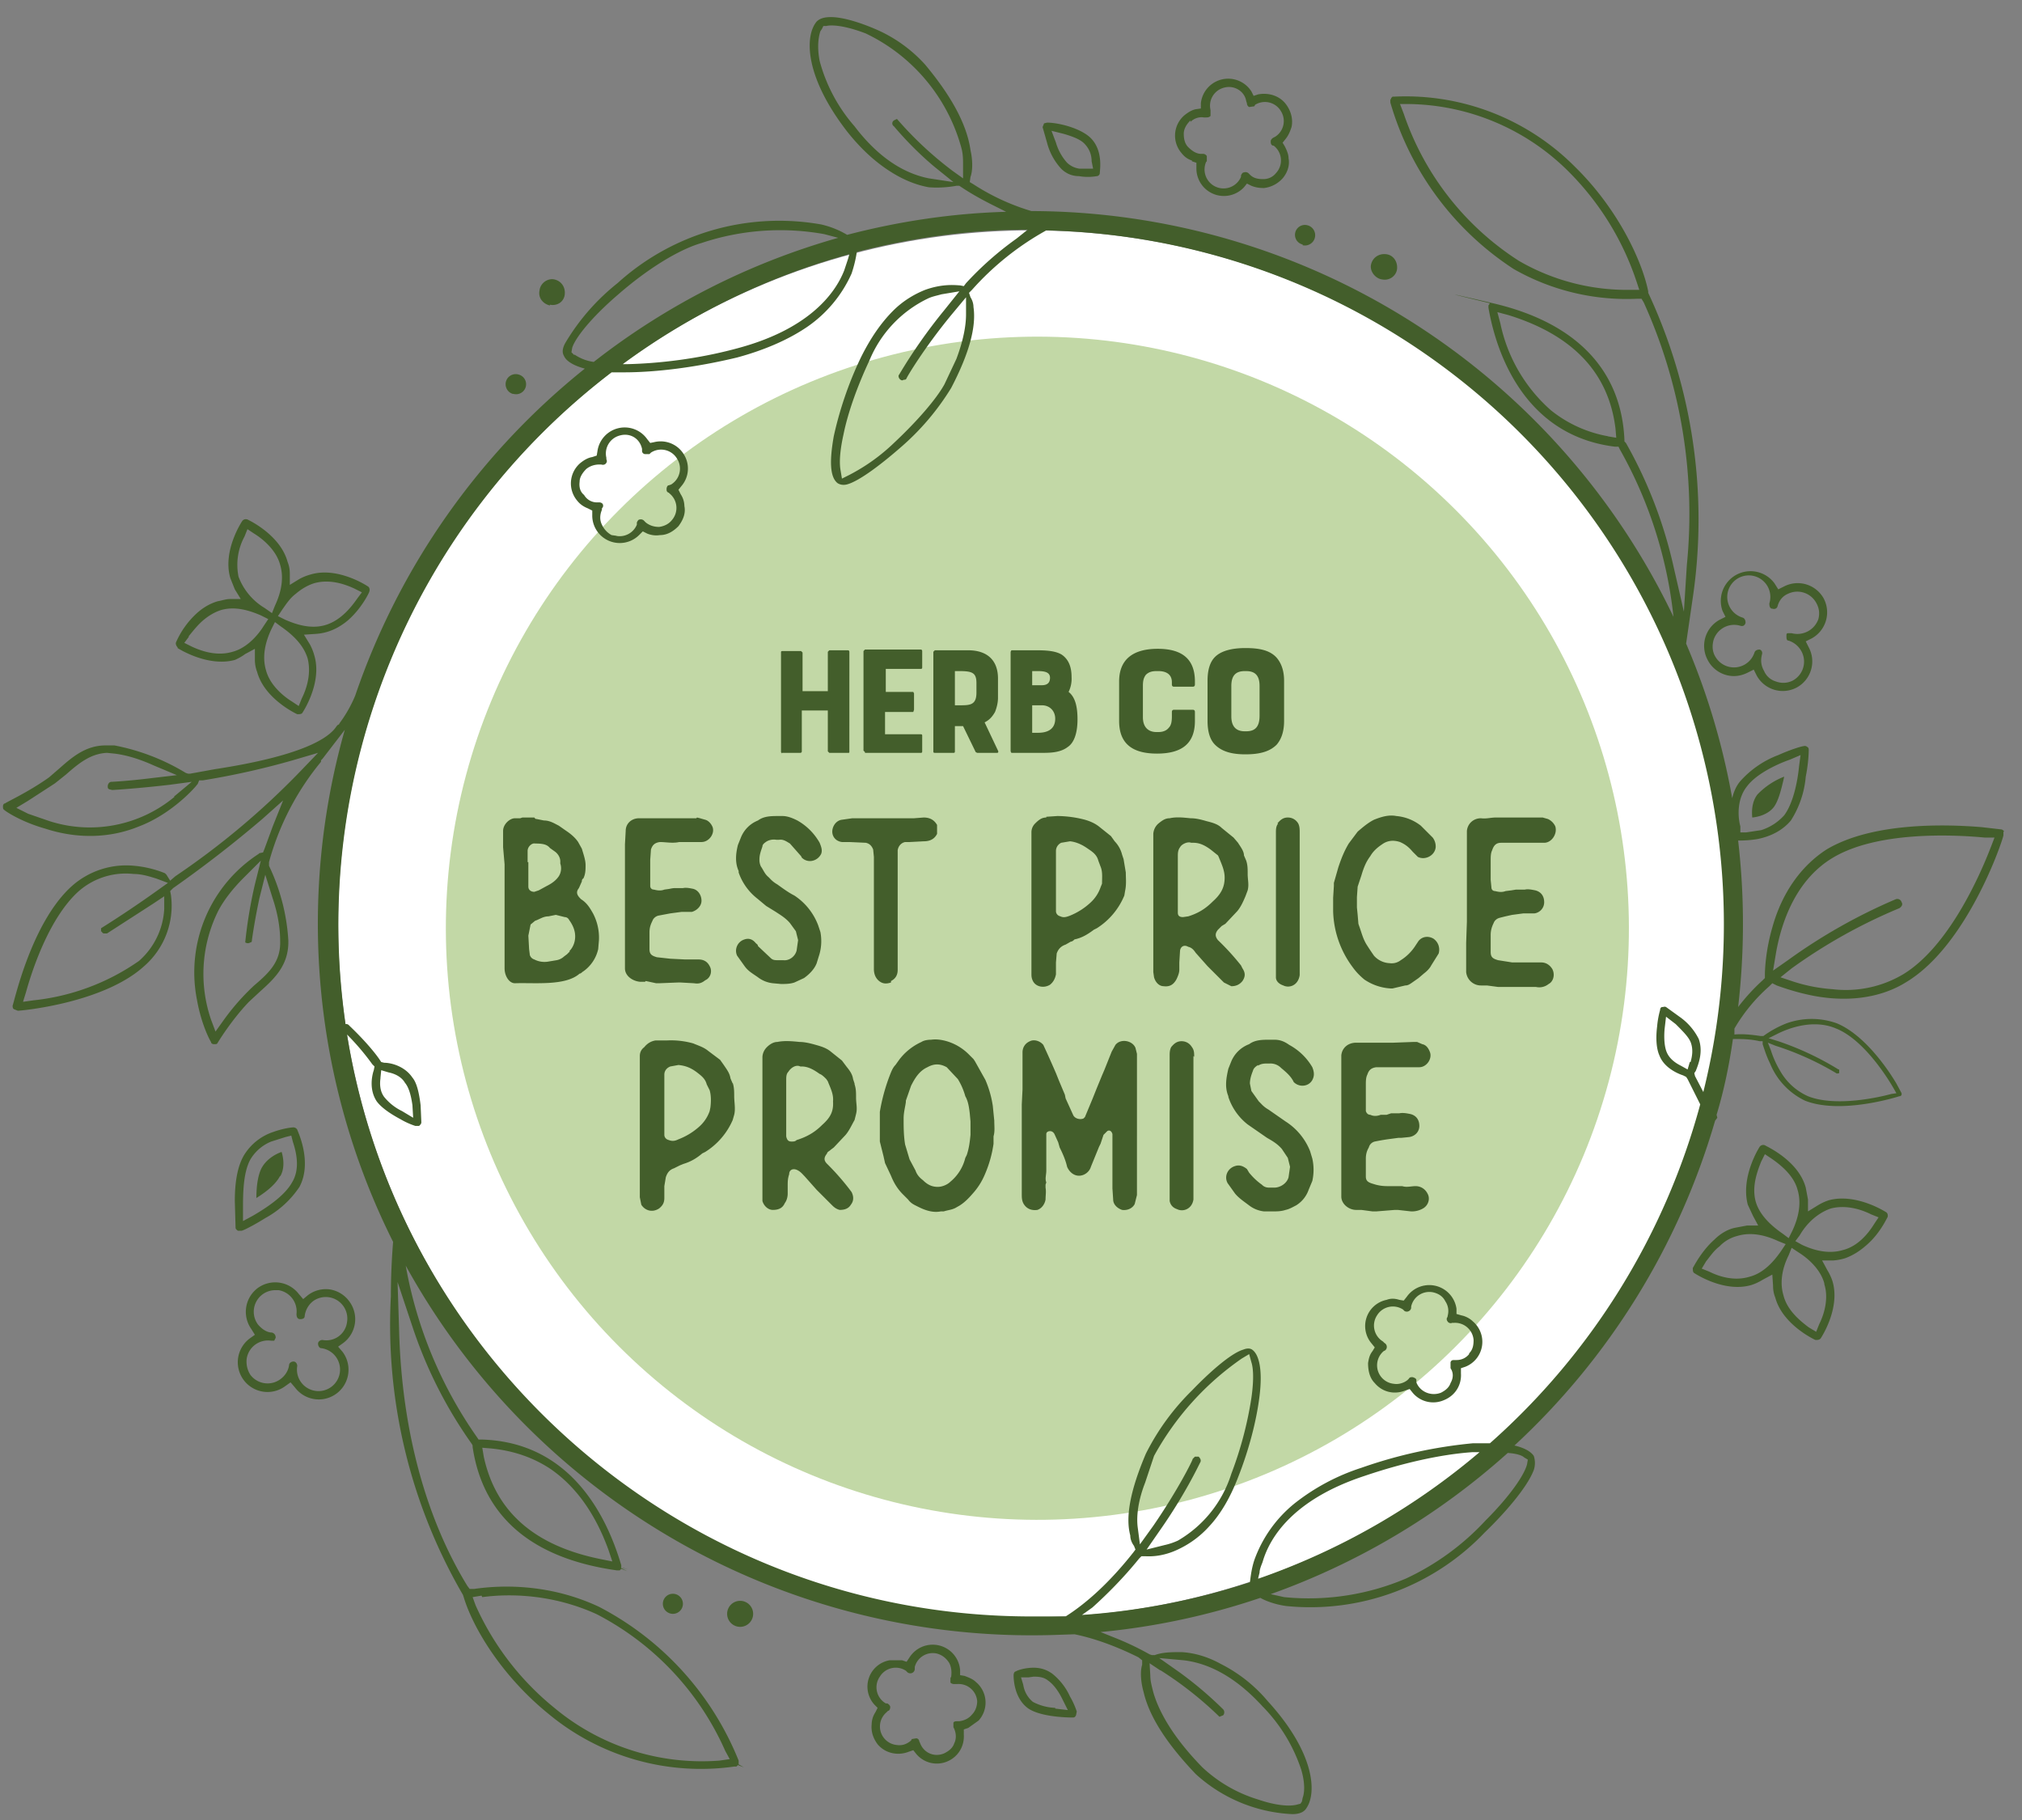
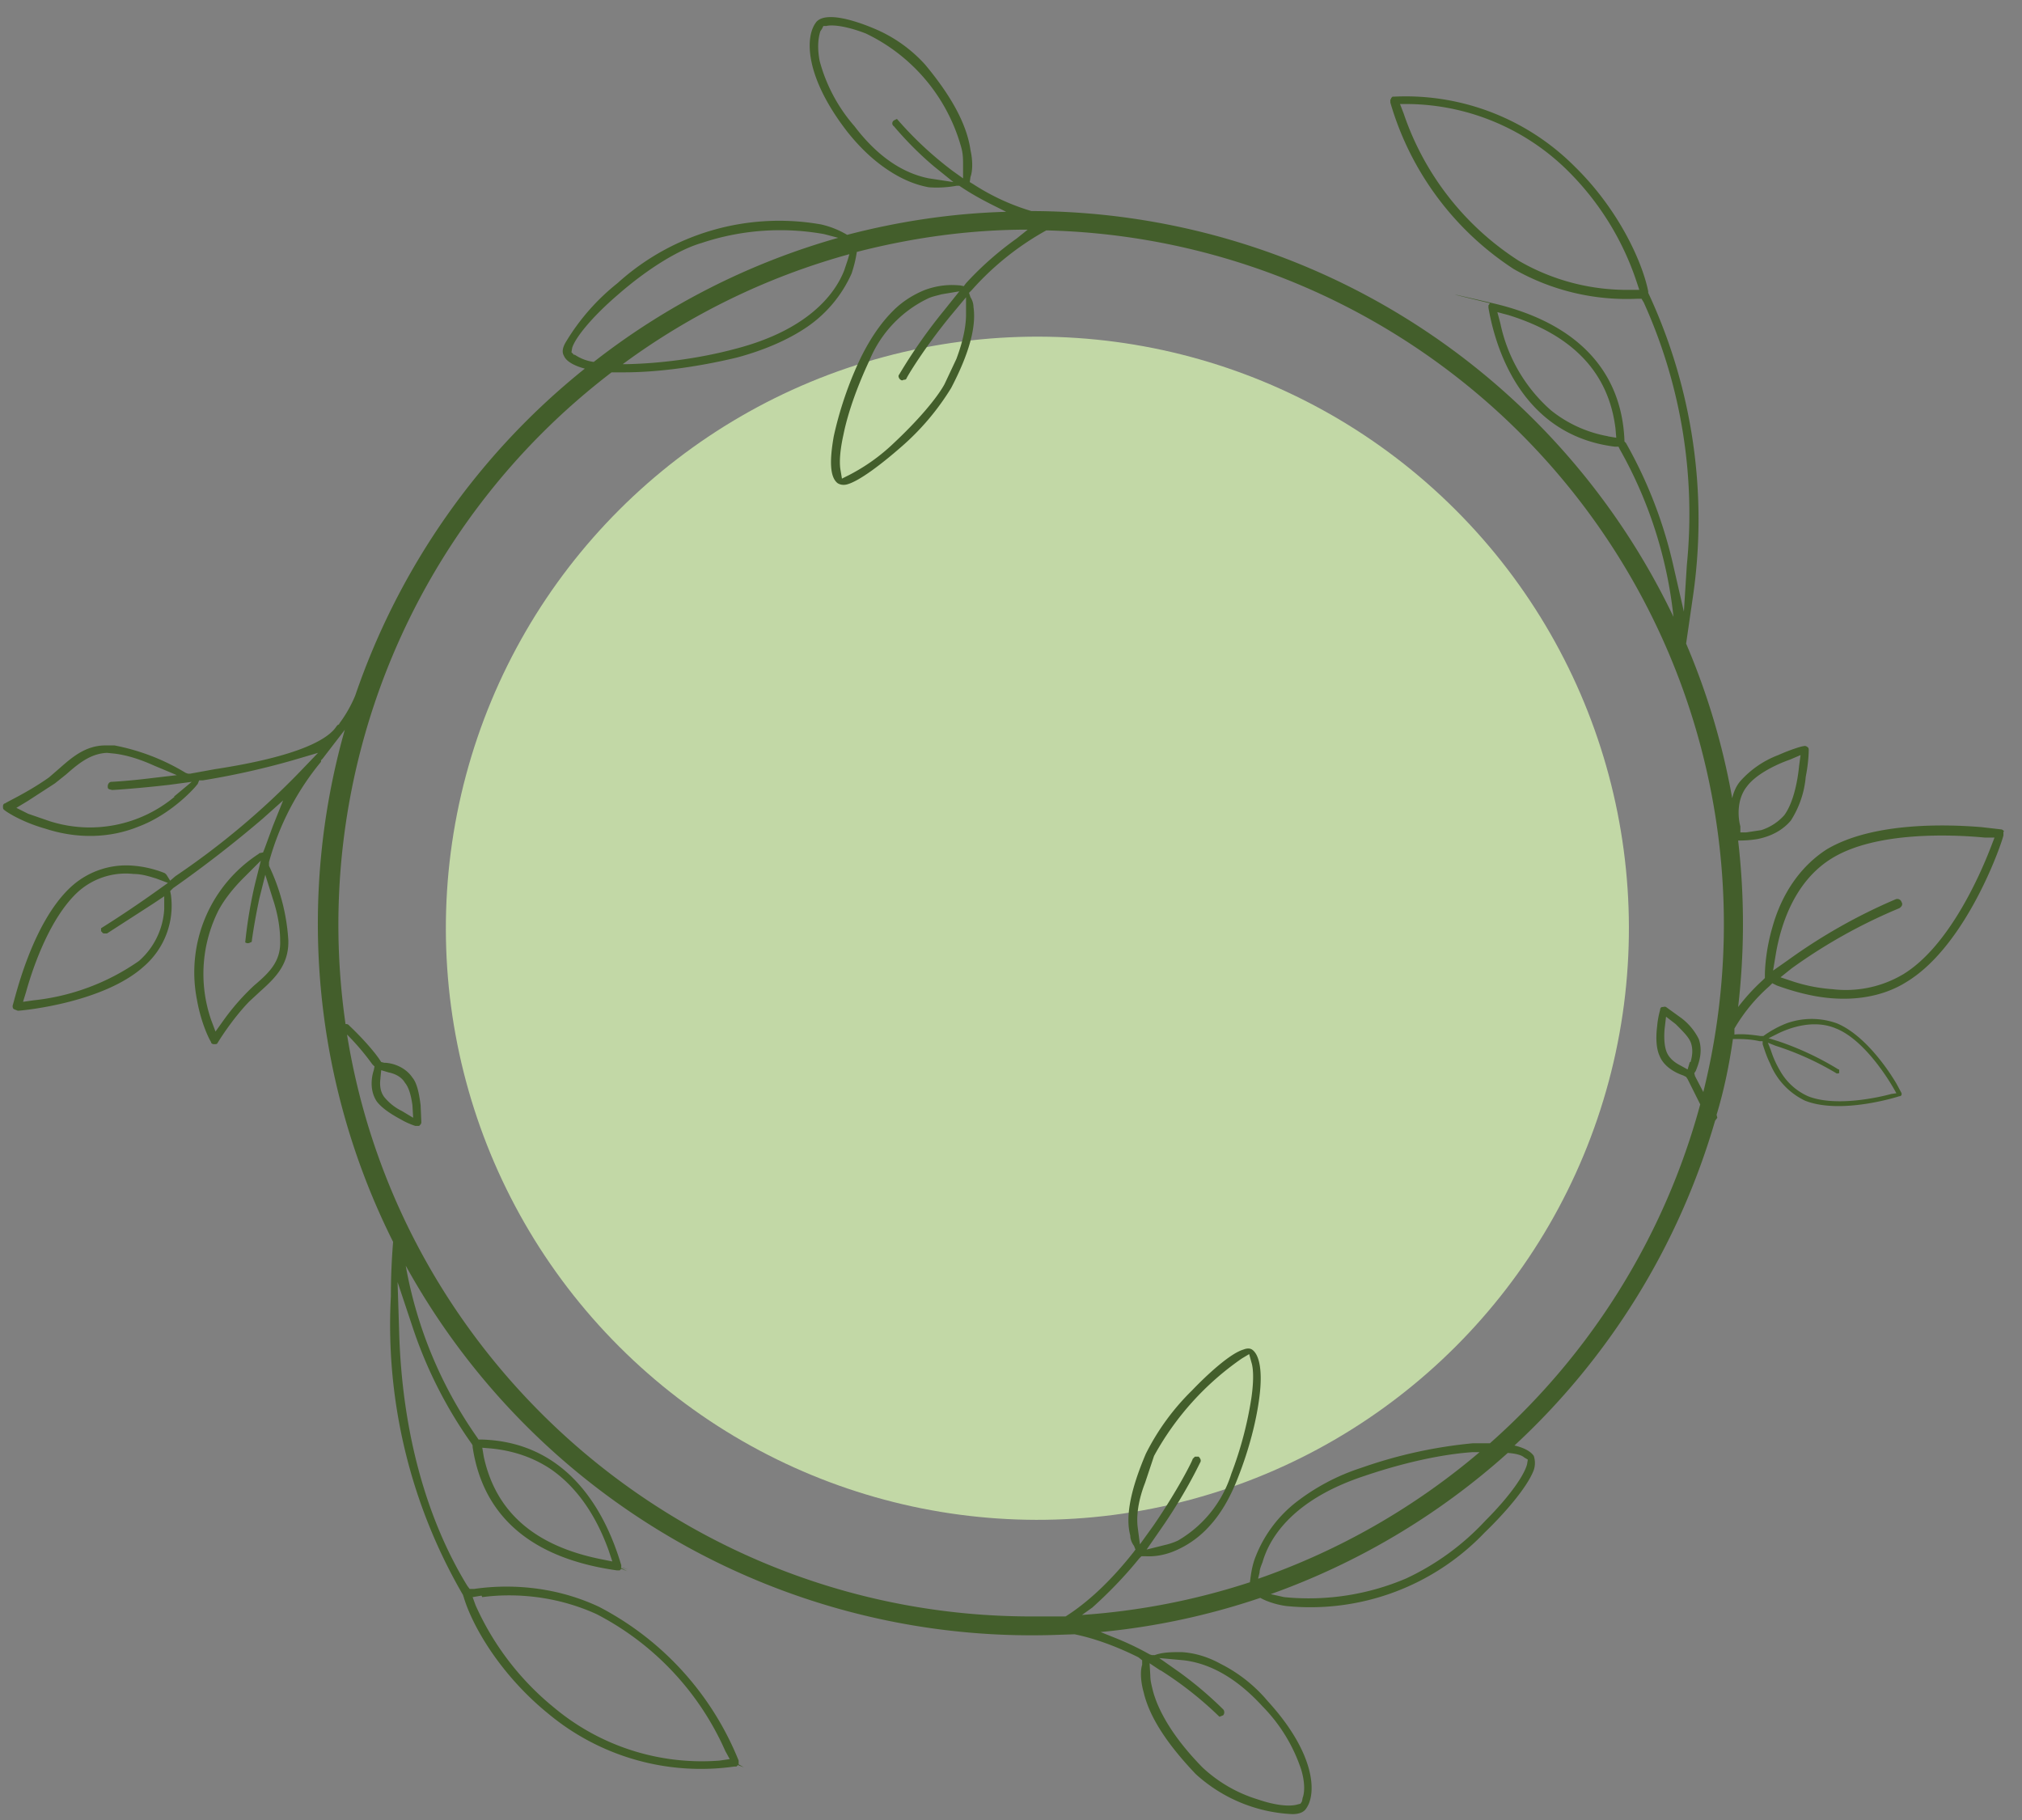
<svg xmlns="http://www.w3.org/2000/svg" id="Layer_1" viewBox="0 0 272.1 244.9">
  <rect x="0" y="0" width="272.1" height="244.9" fill="#808080" stroke="none" />
  <defs>
    <style>.cls-3{fill:#435e2b}</style>
  </defs>
-   <circle cx="138.8" cy="124.3" r="93.3" transform="rotate(-45 138.8 124.3)" style="fill:#fff" />
  <circle cx="139.6" cy="124.9" r="79.6" transform="rotate(-45 139.6 124.9)" style="fill:#c2d8a6" />
-   <path class="cls-3" d="M105.2 101.3h2.5s.2.0.2-.2v-5.5h3.5v5.5l.2.2h2.5c.2.0.2.0.2-.2V87.7s0-.2-.2-.2h-2.5l-.2.2V93H108v-5.2l-.2-.2h-2.5c-.2.0-.2.1-.2.2v13.4l.1.2zm11.2.0h7.5c.1.0.2.0.2-.2V99c0-.1.0-.2-.2-.2h-4.8v-3h3.8l.1-.3v-2.2l-.1-.2h-3.7V90h4.7c.1.0.2.0.2-.2v-2.2s0-.2-.2-.2h-7.5l-.2.2V101l.2.2zm16.1-4.1c.6-.3 1-.7 1.4-1.4.2-.5.4-1.2.4-1.9v-2.6c0-2.5-1.5-3.8-4-3.8h-4.5l-.2.2v13.4c0 .1.0.2.2.2h2.5c.1.0.2.0.2-.2v-3.4h1.1l1.7 3.5.2.1h2.7c.1.0.2-.1.1-.3l-1.8-3.8zm-1.1-4c0 1.7-.9 1.7-2.3 1.7h-.6v-4.6h.6c1.7.0 2.3.2 2.3 1.6v1.4zm12.3 7.3c.9-.6 1.3-2 1.3-3.7s-.3-3-1.2-3.7a4 4 0 00.4-2c0-1.2-.3-2.3-1.3-3-.8-.5-2-.6-3.3-.6h-3.5l-.1.2v13.4l.1.2h4.3c1.2.0 2.4-.1 3.3-.8zm-4.8-10.2h.8c1 0 1.6.2 1.6.9s-.4 1-1.1 1h-1.3v-2zm0 8.3v-3.7h1.3c1.1.0 1.8.8 1.8 1.8.0 1.4-1 1.9-2.3 1.9h-.8zm21.9-1.6v-1.2c0-.2-.1-.3-.3-.3H158c-.2.0-.3.1-.3.3v.6c0 .7-.1 1.2-.4 1.5-.3.4-.8.6-1.4.6h-.3c-.8.0-1.8-.4-1.8-2v-4.2c0-.7.1-1.1.4-1.5.3-.3.7-.5 1.4-.5h.3c.5.0 1.8.1 1.8 1.5v.3c0 .2.1.3.3.3h2.5c.2.0.3-.1.3-.3v-.4c0-3-1.7-4.4-5-4.4s-5.2 1.4-5.2 4.4V97c0 3 1.7 4.4 5.1 4.4s5.1-1.4 5.1-4.4zm6.8 4.5c2 0 3.3-.4 4.2-1.3.6-.7 1-1.7 1-3.2v-5.4c0-1.4-.4-2.4-1-3.1-.9-1-2.3-1.3-4.2-1.3s-3.3.4-4.1 1.2c-.7.7-1 1.8-1 3.2V97c0 1.4.3 2.5 1 3.2.9.9 2.2 1.3 4.1 1.3zm-1.9-9.2c0-1.4.6-2 1.8-2h.2c1.2.0 1.8.6 1.8 2v4c0 1.5-.6 2.1-1.8 2.1h-.2c-1.2.0-1.8-.7-1.8-2v-4.1z" />
  <path class="cls-3" d="M269.7 111.9c-.1-.2-.3-.3-.4-.3l-2.6-.3c-4.8-.4-14.7-.7-20.9 3-3.4 2.2-6 5.8-7.3 10.5-.9 3.1-1 5.7-1 6.4v.4l-.3.3a27.3 27.3.0 00-3.3 3.6 97 97 0 000-22.4c.4.0 1.4.0 2.6-.2 2-.4 3.5-1.3 4.5-2.5a13 13 0 002-5.9c.4-2 .4-3.5.4-3.6s0-.3-.2-.4a.5.5.0 00-.5-.1c-.2.0-1.6.4-3.4 1.2a13 13 0 00-5.1 3.5c-.6.7-.9 1.5-1.1 2.3a95 95 0 00-6.2-20.8l.9-6.2a72 72 0 00-6-41v-.2c-.8-4-4-11-9.8-16.7A32.1 32.1.0 00187.7 13h-.3l-.2.2v.1l-.1.1v.4a40 40 0 0016.6 22.4 30.7 30.7.0 0016.6 4h.6l.3.5A69 69 0 01227 76l-.4 6.3-1.4-6.1a60.5 60.5.0 00-6.4-16.6l-.2-.2v-.2c-.4-9.4-6.5-15.8-17.7-18.4s-.4.0-.4.0l-.2.3v.3c1.1 6.4 5 17.2 17 18.7h.5l.2.4a58.3 58.3.0 017.2 22.5 96 96 0 00-86.4-54.6 30 30 0 01-7.8-3.6l-.5-.3.1-.7c.2-.5.4-1.8.0-3.6-.5-3.5-2.6-7.3-6.1-11.5A19.2 19.2.0 00118 4c-2.3-1-4.6-1.7-6.2-1.7-.9.0-1.5.2-1.9.6-1.6 1.9-1.7 7.3 4.1 14.8 1.9 2.4 3.9 4.2 6 5.5 1.6 1 3.3 1.7 5 2 1.3.1 2.6.0 3.7-.2h.4l.3.2c1.5 1 3 1.8 4.4 2.5l1.6.8c-7.3.2-14.5 1.3-21.4 3.1a12 12 0 00-3.5-1.4 32.4 32.4.0 00-27.4 7.9 29.5 29.5.0 00-7 8c-.4.7-.5 1.3-.2 1.8.3.7 1.3 1.3 2.8 1.7a96.2 96.2.0 00-30.9 44c-.5 1.2-1.2 2.5-2.1 3.7l-.1.2h-.1l-.2.2c-1 1.6-4.6 4-16.4 5.8l-3.3.6h-.3l-.3-.1a29 29 0 00-9.6-3.7h-1.2c-2.6.0-4.4 1.5-6.1 3l-1.5 1.3c-2.8 2-5.9 3.4-5.9 3.5-.2.0-.3.2-.3.4s0 .4.2.5c.2.2 2.3 1.6 5.5 2.5 4.3 1.4 8.7 1.3 12.6-.3 4.5-1.7 7.7-5.4 7.8-5.6l.1-.1.2-.5h.5a104.9 104.9.0 0012.1-2.7l3.4-1-2.4 2.5a104.6 104.6.0 01-16.8 14.1l-.7.6-.5-.8-.2-.2s-1.8-.8-4.1-1a11 11 0 00-8.4 2.7c-5.5 4.9-7.8 15.7-8 16.1.0.2.0.4.2.5l.5.2c.4.0 11.5-1 17-6a10.8 10.8.0 003.6-9.6l-.1-.5.4-.4a160.9 160.9.0 0012-9.3l2.8-2.5-1.4 3.5-1.1 3-.2.5-.5.1-.1.1a19 19 0 00-8.3 19.6c.6 3.4 1.8 5.6 1.9 5.7.0.2.2.3.4.3.3.0.4.0.5-.2.0.0 1.8-3 4.2-5.5l1.4-1.3c2-1.8 4-3.6 3.9-7a27 27 0 00-2.6-10v-.5a36.1 36.1.0 017-13.5v-.2l.2-.2 3-3.9a95.6 95.6.0 006.5 68.9 91 91 0 00-.3 7.3 72.3 72.3.0 009.7 40.2l.1.3c1.2 4 5 10.5 11.4 15.7a32.1 32.1.0 0025 7.1h.3l.2-.2.8.3-.7-.4v-.5a40.2 40.2.0 00-18.8-20.7c-6.4-3-12.7-3-16.8-2.4h-.6l-.3-.4c-4-6.5-8.8-17.8-9.2-34.7l-.2-6.2 2 6a59.3 59.3.0 008 15.8l.1.2v.2c1.4 9.4 8 15 19.4 16.6h.4l.2-.2.8.3-.8-.4.9.1-.6-.1h-.3v-.4c-1.8-6.1-6.5-16.5-18.7-16.9h-.5l-.2-.3a57.7 57.7.0 01-9.6-23.1 96.2 96.2.0 0087 49.7v.4-.4l3-.1c2 .4 5 1.3 8.6 3.1l.5.4v.6c-.2.6-.3 1.9.2 3.7.8 3.4 3.2 7 7 11a20.7 20.7.0 0013 5.4c1 0 1.6-.3 1.9-.8 1.4-2 1.2-7.4-5.2-14.4a20 20 0 00-6.3-5c-1.8-1-3.6-1.5-5.3-1.6-1.3.0-2.5.0-3.6.4h-.4l-.3-.1c-1.6-.9-3.1-1.6-4.6-2.2l-2-.8a95 95 0 0021.5-4.6c.7.4 2 .9 3.5 1.1a32.4 32.4.0 0026.7-9.9c2.5-2.4 5.7-6 6.6-8.4a3 3 0 000-1.9c-.4-.6-1.3-1.1-2.6-1.4a96 96 0 0027-43.7l.3-.4-.1-.4c1-3.3 1.7-6.7 2.2-10.2 1.1.0 2.3.0 3.6.3h.4v.4c.2.6.5 1.6 1 2.6a9.5 9.5.0 004.7 5c4.8 1.9 12.4-.5 12.7-.6.1.0.2.0.3-.2v-.2l-.7-1.3c-1.3-2.2-4.4-6.6-8-8.1a10 10 0 00-6.8.0 14 14 0 00-3.1 1.7h-.4c-1.3-.2-2.5-.3-3.5-.2v-.8a23 23 0 014.7-5.7l.4-.4.6.3c1.1.4 2.9 1 5 1.4 4.8.9 9.2.2 12.5-1.9 8.2-5 12.9-19 13-19.7v-.5zm-34.6-6.1c1.2-1.6 3.8-2.9 5.8-3.6l1.4-.6-.2 1.5c-.2 2.1-.8 5-2 6.6a7 7 0 01-3.1 2l-2 .3h-.8v-.8c-.4-1.5-.4-3.8.9-5.4zM219.4 39a29 29 0 01-15-3.9 38 38 0 01-15.5-19.8l-.5-1.3h1.3a31 31 0 0121.5 9.2 37.7 37.7.0 019 14.6l.4 1.2h-1.2zm-3 19.7a17 17 0 01-7.7-3.5 21.4 21.4.0 01-6.8-11.7l-.4-1.5 1.5.4c8.7 2.7 13.5 7.8 14.4 15.3l.1 1.2-1.2-.2zM129.6 24l-1.4-1a48 48 0 01-7.5-7l-.4.2c-.3.2-.3.6.0.8 1.7 2 3.5 3.8 5.4 5.4l2.6 2.1-3.3-.5c-2.5-.5-6.2-2-10-7a22 22 0 01-4.7-8.8c-.4-2.1-.1-3.4.1-4l.2-.3.2-.4h.4c.3-.1 1.9-.3 5.3 1A24.1 24.1.0 01129.4 20c.2.8.2 1.5.2 2.2V24zM23.5 107.2a17.8 17.8.0 01-16.8 3.3l-2.9-1-1.6-.8 1.5-.9 3.7-2.4 1.5-1.2c1.7-1.5 3.3-2.8 5.5-2.9l1 .1c1.6.2 3.3.7 5.3 1.6l3.1 1.3-3.4.4c-3.2.4-5.4.5-5.4.5-.3.0-.5.3-.5.6.0.2.0.3.2.4l.4.1c.1.0 3.4-.2 7.7-.7l3-.4-2.4 2zm-9.8 18.1c0 .2.2.3.3.3h.4l6.2-4 1.5-1v1.7a10 10 0 01-3.4 7 30.3 30.3.0 01-14.2 5.3l-1.4.2.4-1.3c1-3.6 3.3-10.1 7-13.5a9.6 9.6.0 017.5-2.4c1.2.0 2.3.4 3 .6l1.6.6-1.4 1a150 150 0 01-7.6 5.1v.5zm23-4.4c.7 2.1 1 4 1 5.7.1 2.8-1.5 4.3-3.5 6a31.1 31.1.0 00-4.2 4.8l-1 1.4-.6-1.6a19 19 0 011-14.7c.8-1.5 2-3 3.4-4.4l2.3-2.3-.8 3.2a63.1 63.1.0 00-1.3 7.8.6.6.0 00.7.0c.2.0.2-.2.2-.3.0.0.3-2.3 1-5.6l.8-3.2 1 3.2zm28.2 94c3.7-.5 9.5-.4 15.4 2.3a38 38 0 0117.3 18.4l.6 1.1-1.4.2a31 31 0 01-22.2-7.1A37.4 37.4.0 0164 216l-.4-1.1 1.2-.2zm1.2-20c3 .3 5.6 1.2 7.9 2.7 3.4 2.3 6.1 6 7.9 11l.5 1.5-1.5-.3c-9-1.8-14.2-6.4-15.8-13.8l-.2-1.2 1.2.1zm90 29.8a48.3 48.3.0 018 6.3l.5-.2c.2-.2.2-.6.0-.8a50.6 50.6.0 00-5.9-5l-2.7-1.9 3.3.3c2.5.3 6.3 1.5 10.6 6.2a22 22 0 015.2 8.5c.6 2 .4 3.3.2 3.8l-.1.5-.2.3-.4.1c-.3.1-1.9.5-5.4-.7a19 19 0 01-7.4-4.3c-4.4-4.5-6-8-6.6-10.1-.2-.8-.4-1.5-.4-2.2l-.1-1.7 1.5 1zM114.3 34.2l-.2.7-.5 1.5c-1.3 3.3-5 8-14.5 10.5-5.2 1.4-10.4 2-14.7 2.1h-.6a93 93 0 0130.5-14.8zm-37 13.6-.4-.4.1-.6c.4-1.3 2.5-4 6.1-7.1 4-3.5 8.2-6.1 11.3-7a33.4 33.4.0 0116.5-1.2l1.9.5A95.6 95.6.0 0079.9 48.7a6 6 0 01-2.6-1zm92 164.6.2-.8c0-.4.2-.9.4-1.4 1-3.5 4.3-8.5 13.7-11.6 5-1.7 10.2-2.9 14.5-3.2h1a93.3 93.3.0 01-29.7 17zm35.8-16.3.5.3-.1.6c-.3 1.3-2.1 4.1-5.6 7.6a34.3 34.3.0 01-10.7 7.8 33.4 33.4.0 01-16.4 2.5l-1.8-.4a96 96 0 0031.9-19c1.4.1 2 .4 2.2.6zm24.2-49-1.2-2.3-.1-.4.2-.3c.4-1 1-2.6.4-4.3a8 8 0 00-2.6-3l-1.8-1.3a.5.5.0 00-.4.0h-.1c-.2.0-.3.2-.3.4.0.0-.3 1-.4 2.2-.2 1.6-.1 3 .3 3.9.6 1.6 2.3 2.4 3.2 2.7l.4.2.2.3 1.7 3.4a93.5 93.5.0 01-28.3 45.6h-2.3a63 63 0 00-15 3.3 28.7 28.7.0 00-9 4.8 17.3 17.3.0 00-5.4 7.6c-.4 1.2-.5 2.3-.6 3a93.3 93.3.0 01-22.6 4.4l1.4-1c2-1.8 4.2-4 6.3-6.6l.3-.3h.5c.3.0 2.2.2 4.6-1a13 13 0 004-3c1.6-1.7 2.9-4 3.9-6.6 1.5-3.8 2.5-7.7 2.9-11s0-5.5-1-6.2c-.3-.2-.7-.2-1.2.0-1.7.5-4.7 3.2-6.9 5.5a32 32 0 00-6.2 8.5c-2 4.7-2.8 8.4-2.1 11 0 .5.2 1 .5 1.4l.2.5-.3.4c-3 3.8-6.1 6.7-9.1 8.6h-4.6c-46.4.0-85-34-92.1-78.3a33 33 0 013.4 4l.3.3-.1.5c-.3.9-.6 2.7.4 4.2.6.8 1.7 1.6 3.2 2.4 1 .6 2 .9 2 .9h.5c.2-.2.3-.3.3-.5l-.1-2.3c-.2-1.6-.5-3-1.1-3.7-1-1.5-2.8-2-3.8-2l-.4-.1-.2-.3c-.6-.9-2-2.6-4.1-4.6a.5.5.0 00-.5-.2 93.5 93.5.0 0135.8-87.7H84c4.4.0 9.8-.7 15.2-2 3.7-1 6.9-2.4 9.4-4.1a17.2 17.2.0 006-7.2c.4-1.2.6-2.2.7-2.9 7.4-1.9 15.1-3 23-3l-1.5 1.2a43.5 43.5.0 00-6.8 6l-.3.4-.5-.1c-.4.0-2.2-.3-4.7.6-1.5.6-3 1.5-4.3 2.8-1.6 1.6-3 3.6-4.3 6.2-1.8 3.7-3 7.5-3.7 10.7-.6 3.4-.5 5.5.5 6.3.3.2.7.3 1.2.2 1.7-.4 4.9-2.9 7.3-5a34 34 0 006.8-8c2.4-4.6 3.4-8.2 3-10.9.0-.5-.2-1-.4-1.3l-.2-.6.4-.4a38 38 0 0110-8 93.4 93.4.0 0188.4 116zm-1.9-4.2-.3 1-.9-.5c-1-.5-1.6-1.1-1.9-1.8-.3-.7-.4-1.8-.3-3.1l.2-1.7 1.3 1c1 1 1.7 1.7 2 2.4.4 1 .2 2 0 2.7zM161.3 196h-.5l-.3.3c0 .2-2 4.2-5.3 9l-1.8 2.5-.3-2.3c-.2-1.6.1-3.7 1-6l1.2-3.6a38.3 38.3.0 0111.8-13.1l1-.6.3 1.1c.2.6.4 2 0 4.8a50 50 0 01-2.7 10.2 15.9 15.9.0 01-7.2 9 9 9 0 01-1.8.6l-2.4.6 1.8-2.6c3.3-4.7 5.2-8.7 5.4-9.1.2-.3.0-.6-.2-.8zM51.2 145l.1-1 1 .3c1 .2 1.8.7 2.2 1.4.5.6.8 1.6 1 3l.1 1.7-1.5-.9a7 7 0 01-2.4-1.9c-.6-.8-.6-1.8-.5-2.5zm70-93.9c.1.1.3.1.4.0.2.0.3.0.4-.2.0-.1 2.3-4 6-8.5l2-2.4v2.3c0 1.6-.4 3.6-1.3 6l-1.6 3.4c-1.1 2-3.7 5-6.8 7.9a25.7 25.7.0 01-6 4.3l-1 .5-.2-1.2c-.1-.6-.2-2 .4-4.7.6-3 1.9-6.6 3.5-10a16 16 0 017.8-8.3c.6-.3 1.2-.4 1.9-.6l2.4-.4-2 2.5a71 71 0 00-6.1 8.7c-.2.2.0.6.2.7zm126.2 92.8a39.5 39.5.0 00-8.1-3.8l-1.3-.4 1.2-.6c1.6-.8 4.9-2 7.9-.7 3.5 1.4 6.6 6.1 7.7 8l.4.7-.7.1c-2.2.6-7.7 1.7-11.2.3a8.1 8.1.0 01-3.8-3.5 13 13 0 01-1.2-2.7l-.4-1 1 .4a39 39 0 018.2 3.7c.1.1.3.0.4.0v-.5zm20.5-29.9c-1.5 3.9-5.7 13.4-11.8 17.1a15.1 15.1.0 01-9.5 2 22 22 0 01-5.2-1l-1.8-.6 1.5-1.2a72 72 0 0114.5-8.1c.3-.2.5-.5.3-.8a.6.6.0 00-.8-.4 74.8 74.8.0 00-14.5 8.2l-2 1.4.4-2.4c.6-3.4 2.3-9.5 7.5-12.7 6-3.7 16.4-3.2 20.6-2.8h1.3l-.5 1.3z" />
-   <path class="cls-3" d="M23.9 87.2s4 2.6 7.7 1.6A7 7 0 0033 88l1.3-.7v1.5c0 .5.1 1.1.3 1.6 1 3.7 5.4 5.7 5.4 5.7.3.0.6.0.7-.2.0.0 2.7-4 1.6-7.7a7 7 0 00-.6-1.5l-.8-1.3 1.5-.1a7 7 0 001.7-.3c1-.3 2-.9 2.8-1.6 1.8-1.6 2.8-3.7 2.8-3.8.1-.3.0-.6-.2-.7.0.0-4-2.7-7.7-1.6a7 7 0 00-1.5.6l-1.3.8v-1.5c0-.6-.1-1.1-.3-1.6-1-3.7-5.4-5.7-5.4-5.7a.6.6.0 00-.7.2s-2.7 4-1.6 7.7l.6 1.5.8 1.3H31c-.6.0-1.1.2-1.7.3-1 .3-1.9.8-2.8 1.6a11.6 11.6.0 00-2.8 3.9c-.1.2.0.5.2.7zm17.5 1.4c.5 2-.1 4-.8 5.4l-.4 1-.9-.6c-1.3-.8-3-2.3-3.5-4.2-.6-2 0-4 .7-5.5l.5-1 .8.6c1.3.9 3 2.3 3.6 4.3zm-1.6-8.7c.7-.6 1.5-1.1 2.4-1.4 2-.6 4 0 5.5.7l1 .5-.6.8c-.9 1.3-2.3 3-4.3 3.6s-4-.1-5.4-.7l-1-.5.6-.9c.5-.7 1-1.5 1.8-2.1zm-7.7-2.3a8 8 0 01.8-5.4l.4-1 .9.6c1.3.8 3 2.3 3.5 4.2.6 2 0 4-.7 5.5l-.4 1-1-.7a8.3 8.3.0 01-3.5-4.2zm-6.7 8c.5-.6 1.1-1.4 1.9-2.1.7-.6 1.5-1.1 2.4-1.4 2-.6 4 .1 5.4.7l1 .5-.6.9c-.8 1.3-2.3 3-4.2 3.5-2 .6-4 0-5.5-.7l-1-.5.6-.8zm19 87.9a4 4 0 00-3 .8l-.6.5-.6-.7a4 4 0 00-5.5-.8 4 4 0 00-.9 5.5l.5.8-.7.5a4 4 0 00-.8 5.6 4 4 0 005.6.8l.7-.5.6.7a4 4 0 006.4-4.8l-.6-.7.7-.5a4 4 0 00.8-5.6 4 4 0 00-2.6-1.6zm2.3 4.4a2.8 2.8.0 01-3.3 2.4c-.3.0-.6.2-.6.5s.2.6.4.6a2.9 2.9.0 11-3.2 2.4c0-.3-.2-.6-.5-.6s-.6.2-.6.5c-.1.7-.5 1.4-1.2 1.9a2.9 2.9.0 01-4-.6c-.4-.6-.6-1.4-.5-2.2a2.9 2.9.0 013.3-2.4h.4l.2-.4c0-.4-.2-.6-.5-.7-.7.0-1.4-.5-1.9-1.1a2.9 2.9.0 012.3-4.6h.5a2.9 2.9.0 012.4 3.2c0 .5.2.7.5.7s.6-.1.6-.4a3 3 0 011.1-2 2.9 2.9.0 014.6 2.8zm52.9 37.5a1.7 1.7.0 100 3.5 1.7 1.7.0 000-3.5zm30.2 10.1-.6-.1v-.7a3.7 3.7.0 00-6.8-1.7l-.4.6-.6-.2h-1.7a3.6 3.6.0 00-2 6l.4.4-.3.6a3 3 0 00-.5 1.6c-.1 1 .2 1.9.8 2.7 1 1.2 2.7 1.6 4.2 1l.6-.2.4.5a3.6 3.6.0 004.2 1c1.4-.6 2.3-2 2.2-3.6v-.7l.6-.2 1.4-1a3.6 3.6.0 00-.4-5.2c-.4-.4-1-.6-1.5-.8zm1 5.2c-.4.5-1 .8-1.7.9h-.2c-.3.0-.5.0-.6.2v.6l.1.2c.3.7.3 1.4.0 2-.2.6-.7 1-1.3 1.3-1.3.6-2.8.0-3.3-1.4l-.1-.2c0-.2-.2-.4-.4-.4l-.6.1-.1.2c-.6.5-1.2.7-1.9.6a2.5 2.5.0 01-1.4-4.4l.2-.2c.2.0.3-.3.3-.5s-.2-.4-.4-.5h-.2a2.5 2.5.0 01-.8-3.6 2.5 2.5.0 013.5-.8l.2.2a.6.6.0 001-.4v-.3a2.5 2.5.0 013-1.8c.7.2 1.2.6 1.6 1.2.3.5.4 1.2.3 1.9l-.1.2v.6c.2.2.4.2.6.2h.3a2.5 2.5.0 012.7 2.3c0 .6-.2 1.3-.7 1.8zm13.2-2.4a8.3 8.3.0 00-2.4-3.1c-.7-.5-1.5-.8-2.5-.8-1.3.0-2.3.4-2.4.5-.2.0-.3.3-.3.5.0.3.0 3.1 2 4.5 1.5 1 4.5 1.2 6 1.2.2.0.3-.1.4-.3l.1-.5s-.3-1-.9-2zm-2 1.5a7 7 0 01-3-.8 3.7 3.7.0 01-1.3-2.3l-.3-1h1l.7-.1c.8.0 1.4.1 1.9.5.6.4 1.3 1.2 1.9 2.4l.8 1.6-1.7-.2zM175.3 33a1.3 1.3.0 10.6-2.7 1.3 1.3.0 00-.6 2.6zM69.1 53a1.3 1.3.0 10.7-2.6A1.3 1.3.0 0069 53zm20.1 162.8a1.3 1.3.0 102.7.0 1.3 1.3.0 00-2.7.0zm-51.5-57.5c.6-1 .5-2.3.2-3.3-.9.3-2 1-2.6 2-.5.8-.8 2.3-.8 4.2 1.6-1 2.7-2 3.2-3z" />
-   <path class="cls-3" d="M32.5 165.6c.2.0 1.6-.7 3.2-1.7a13 13 0 004.6-4.2c1.8-3.4-.3-7.6-.3-7.7a.6.6.0 00-.6-.3c-.1.0-1.2.1-2.6.6a7.3 7.3.0 00-4 3.2c-.8 1.4-1.2 3.4-1.2 6.1l.1 3.6c0 .2.2.3.3.4h.5zm1.2-9.6a5.8 5.8.0 012.8-2.4l1.9-.6.8-.2.2.8c.5 1.5 1 3.7-.1 5.5-1 1.8-3.4 3.4-5.3 4.5l-1.3.7v-1.5c0-2.1.0-5 1-6.8zm163 21-.7-.2v-.7a3.7 3.7.0 00-6.7-1.6l-.4.5-.6-.1c-.6-.2-1.2-.2-1.7.0a3.6 3.6.0 00-2 5.9l.4.5-.3.5c-.4.5-.5 1-.6 1.6.0 1 .2 2 .9 2.7 1 1.2 2.6 1.6 4.1 1l.6-.2.4.5a3.6 3.6.0 004.2 1c1.5-.6 2.4-2 2.3-3.6v-.7l.6-.2a3.6 3.6.0 001-6.1c-.4-.4-1-.7-1.5-.8zm1 5.2c-.4.5-1 .8-1.7.8h-.3c-.2.0-.4.0-.5.3v.8c.4.6.4 1.3.0 2-.2.6-.7 1-1.3 1.3-1.3.5-2.8-.1-3.3-1.4v-.3c0-.2-.2-.3-.5-.4-.2.0-.4.0-.5.2l-.2.2c-.5.4-1.2.6-1.8.5a2.5 2.5.0 01-1.4-4.4l.2-.1a.6.6.0 00-.1-1l-.2-.2a2.5 2.5.0 01-.8-3.5 2.5 2.5.0 013.5-.8l.2.2a.6.6.0 00.9-.4v-.2a2.5 2.5.0 013-1.9c.8.2 1.3.6 1.6 1.2.4.6.5 1.3.3 2v.1c-.2.2-.1.5.0.6.1.2.4.3.6.2h.2a2.5 2.5.0 012.7 2.3c0 .7-.1 1.3-.6 1.8zm34.5-91.4c1 .3 2 .2 3-.3l.8-.4.4.8a4 4 0 005.4 1.6 4 4 0 001.6-5.4l-.4-.8.8-.4a4 4 0 001.6-5.4 4 4 0 00-5.3-1.6l-.8.4-.5-.8a4 4 0 00-7 3.7l.4.8-.8.4a4 4 0 00-1.6 5.4 4 4 0 002.4 2zm-1.6-4.7a2.9 2.9.0 013.6-1.9c.3.1.6.0.7-.4.0-.3-.1-.6-.4-.7a2.9 2.9.0 113.6-1.9c0 .4.1.7.4.7.3.1.6.0.7-.3.2-.8.7-1.4 1.4-1.7a2.9 2.9.0 013.8 1.2c.4.7.5 1.4.3 2.2a3 3 0 01-3.6 1.9h-.5c-.2.0-.2.2-.2.3.0.4.0.7.3.7a3 3 0 011.7 1.4 2.9 2.9.0 01-1.2 4 2.8 2.8.0 01-2.2.1c-.7-.2-1.3-.7-1.6-1.4-.4-.7-.5-1.4-.3-2.2.1-.3.0-.6-.3-.7-.3.0-.6.1-.7.4a2.9 2.9.0 01-5.3.5c-.4-.7-.4-1.5-.2-2.2zM186 37.6c1 .2 1.9-.5 2-1.4.1-1-.5-1.9-1.5-2s-1.8.5-2 1.4.6 1.9 1.5 2zM74 41c1 .2 1.9-.4 2-1.4s-.5-1.8-1.4-2-1.9.5-2 1.5c-.2 1 .5 1.8 1.4 2zm86.4-19.3.6.2v.7a3.7 3.7.0 006.4 2.6l.4-.5.6.3c.5.2 1 .3 1.7.3a4 4 0 002.5-1.3c.6-.7 1-1.7.8-2.7.0-.5-.2-1-.5-1.6l-.3-.5.4-.5c.4-.5.6-1 .8-1.6.2-.9.0-1.9-.5-2.7-.8-1.4-2.4-2-4-1.7l-.6.2-.3-.6a3.7 3.7.0 00-6.8 1.6v.7l-.7.1c-.5.1-1 .4-1.5.8a3.6 3.6.0 00-.4 5.1c.4.5.8.8 1.4 1zm-.2-5.3c.5-.5 1.2-.7 1.8-.6h.3c.2.0.4.0.6-.2v-.8a2.5 2.5.0 011.8-3c1.4-.4 2.8.5 3 1.8l.1.3c0 .2.1.4.3.5l.7-.1.1-.2a2.5 2.5.0 013.5.9 2.5 2.5.0 01-.8 3.4l-.2.1c-.2.1-.4.3-.4.5s0 .5.3.6h.1a2.5 2.5.0 01.3 3.7c-.4.5-1 .8-1.7.8s-1.3-.1-1.8-.6l-.2-.2a.6.6.0 00-.6-.1c-.2.0-.3.2-.4.4v.2a2.5 2.5.0 11-4.7-2l.1-.1V21a.6.6.0 00-.5-.3h-.3c-.6.0-1.2-.4-1.7-.9s-.6-1.2-.6-1.8c0-.7.4-1.3.9-1.8zm-17.4 6.3c.6.6 1.4 1 2.4 1a7 7 0 002.4.0c.2.0.4-.2.4-.4.0-.4.5-3.1-1.3-4.8-1.4-1.3-4.3-2-5.8-2l-.4.1-.2.5.6 2.1a8.2 8.2.0 001.9 3.5zm.3-4.7c1.4.4 2.3.8 2.8 1.3.6.6 1 1.4 1 2.4l.2 1h-1.8a3 3 0 01-1.7-.8 7 7 0 01-1.5-2.7l-.6-1.6 1.6.4zm95.6 90.6c.6-.8 1-2.3 1.4-4.1a10 10 0 00-3.6 2.4c-.7.9-.8 2.1-.7 3.1 1-.1 2.2-.5 2.9-1.4zM86 72l.5-.5.6.3c.5.2 1.1.3 1.7.2 1 0 1.8-.5 2.5-1.2.6-.8 1-1.7.8-2.7a3 3 0 00-.5-1.6l-.3-.6.4-.5a3.6 3.6.0 00.3-4.3c-.8-1.3-2.4-2-4-1.6l-.5.1-.4-.5a3.7 3.7.0 00-6.7 1.6l-.1.6-.6.2c-.6.1-1.1.4-1.6.8a3.6 3.6.0 00-.4 5.1c.4.5.9.8 1.4 1l.6.3v.6A3.7 3.7.0 0086 72zm-3 .1-.7-.1A3 3 0 0181 70.6c-.3-.6-.3-1.3.0-2v-.2c.2-.2.2-.4.1-.6a.6.6.0 00-.5-.2h-.3a2 2 0 01-1.7-1c-.5-.4-.7-1-.6-1.8.0-.6.4-1.2.9-1.7.5-.4 1.1-.6 1.8-.6h.2c.3.1.5.0.6-.1.2-.2.2-.4.1-.6v-.2a2.5 2.5.0 011.8-3c1.4-.4 2.7.4 3 1.8v.3c0 .2.2.4.4.4h.6l.2-.2a2.5 2.5.0 013.5.8 2.5 2.5.0 01-.8 3.5l-.3.1c-.2.0-.3.3-.3.5s0 .4.3.5l.1.1a2.5 2.5.0 01.3 3.6c-.4.5-1 .8-1.7.9-.7.0-1.3-.2-1.8-.6l-.2-.2a.6.6.0 00-.6-.2c-.2.0-.3.2-.4.4v.3a2.5 2.5.0 01-2.8 1.5zm170.8 91s-4-2.6-7.7-1.6a7 7 0 00-1.5.7l-1.3.8v-1.6l-.3-1.6c-1-3.7-5.4-5.6-5.5-5.7a.6.6.0 00-.7.2s-2.6 4-1.6 7.8l.7 1.5.7 1.3h-1.5l-1.6.3c-1 .2-2 .8-2.8 1.6-1.8 1.6-2.8 3.7-2.9 3.8.0.3.0.6.2.7.0.0 4 2.7 7.7 1.6a7 7 0 001.5-.7l1.3-.7.1 1.5c0 .6.1 1.1.3 1.6 1 3.7 5.4 5.7 5.4 5.7.3.0.5.0.7-.2.0.0 2.7-4 1.6-7.7a7 7 0 00-.7-1.5l-.7-1.3h1.5a7 7 0 001.6-.3c1.1-.4 2-1 2.8-1.7 1.9-1.6 2.8-3.7 2.9-3.8.1-.3.0-.6-.2-.7zm-17.5-1.3c-.6-2 .1-4 .7-5.5l.5-1 .9.6c1.3.9 3 2.3 3.5 4.2.6 2 0 4-.7 5.5l-.5 1-.8-.6c-1.3-.9-3-2.3-3.6-4.2zm-.9 10c-2 .6-4 0-5.4-.7l-1-.4.6-1c.5-.6 1-1.4 1.8-2a5 5 0 012.4-1.4c2-.6 4 0 5.5.7l1 .4-.6.9c-.9 1.3-2.3 3-4.3 3.5zm10.1 1c.6 1.9.0 4-.7 5.4l-.4 1-1-.6c-1.2-.9-2.9-2.3-3.4-4.3-.6-2 0-4 .7-5.4l.4-1 .9.6c1.3.8 3 2.3 3.5 4.2zm6.7-8.1c-.8 1.3-2.2 3-4.2 3.5-2 .6-4 0-5.5-.7l-.9-.5.6-.8c.4-.7 1-1.5 1.8-2.2.7-.6 1.5-1.1 2.4-1.4 2-.5 4 .1 5.4.8l1 .4-.6.9zM140.8 110c-.6.0-1 .3-1.5.8-.3.3-.5.7-.5 1.2v19c0 .3.0.6.2 1 .4.8 1.5 1 2.3.5.5-.4.7-.9.8-1.4v-1.6l.1-1.2c.2-.6.6-1 1.2-1.2l.7-.4c.2.0.4-.2.5-.3 1-.2 1.8-.7 2.6-1.3l.4-.2a9.5 9.5.0 003.7-4.4l.1-.6c.2-.9.1-1.7.1-2.5l-.3-1.8-.2-.6a4 4 0 00-1-1.8l-.5-.7-1.5-1.2c-.6-.5-1.3-.8-2-1a15 15 0 00-3.7-.5l-1.5.1zm2 3.4 1.2-.2c.9.1 1.7.5 2.4 1 .6.4 1.2.8 1.4 1.6l.3.8c.3.7.2 1.5.2 2.3l-.2.5a5 5 0 01-1.3 2 9 9 0 01-2.8 1.8c-.5.2-.9.3-1.3.1-.4-.1-.6-.4-.6-.7v-8.1c0-.5.3-.9.7-1.1zm24.4 18.6c.4-.6.4-1.1.0-1.7l-.2-.4a33.7 33.7.0 00-3.1-3.4c-.4-.5-.4-.9.0-1.4l.5-.5.5-.3 1.6-1.7c.5-.6.8-1.3 1.1-2l.3-.8c.2-.8.0-1.4.0-2.2.0-.7.0-1.2-.2-1.8l-.3-.7c0-.6-.5-1.2-.8-1.7l-.6-.7-1.6-1.3c-.5-.5-1.2-.7-2-.9-.7-.2-1.4-.4-2.2-.4-1-.1-1.9-.2-2.8.0-.6.0-1 .3-1.5.7a2 2 0 00-.7 1.4v18.6l.1.7c.2.7.7 1.2 1.3 1.2.8.1 1.3-.2 1.7-.9.2-.4.4-.9.4-1.3v-1l.1-1.6c.1-.6.6-.8 1.1-.5.5.1.8.5 1 .8l1.6 1.8 2.2 2.2 1 .5c.6.0 1.1-.2 1.5-.7zm-4-10.7c-1 1-2 1.6-3.3 2l-.7.1c-.5.0-.7-.2-.7-.6v-7.5c0-.5.0-.9.3-1.3.2-.4 1-.8 1.5-.6h.3c.9.0 1.6.4 2.3.9l1 .8.1.2c.4 1 .8 1.8.8 2.8.0 1.4-.6 2.3-1.6 3.2zm8.8-10.5c-.3.4-.3.8-.3 1.3v19.4c0 .5.4.9 1 1.1.8.4 2 0 2.2-1.4v-19.1c0-.5.0-.9-.2-1.3-.3-.5-.8-.8-1.4-.8s-1 .3-1.4.8zm11.6 21a7 7 0 003.5 1.2h.3l1.7-.4c.3.0.5-.1.8-.3l1-.7.7-.6c.4-.3.8-.7 1-1.1l1-1.6c.2-.7.0-1.5-.7-2-.7-.4-1.5-.3-2 .3l-.4.6c-.5.8-1.2 1.5-2 2a2 2 0 01-1.5.4 3 3 0 01-2.1-1 37.7 37.7.0 01-1-1.5c-.5-.8-.7-1.7-1-2.5l-.1-.3-.1-1.2-.1-1v-1.4l.1-1.4.5-1.5c.3-1 .6-1.8 1.2-2.6.4-.7 1-1.2 1.6-1.6.7-.5 1.5-.6 2.4-.3.7.3 1.2.7 1.7 1.3l.7.7c1 .5 2.3-.2 2.4-1.3a2 2 0 00-.4-1.3l-1.6-1.6a6.2 6.2.0 00-3.3-1.3c-1-.2-2 .1-3 .5-.8.4-1.5 1-2.2 1.6l-1.2 1.6c-.6 1-1 2-1.4 3.2l-.6 2.1v.4l-.1 1.6v1.8a13.1 13.1.0 002.6 7.5c.5.7 1 1.2 1.6 1.7zm17.7-21.8c-.7.0-1.3.2-2 .1-1 0-1.8.7-1.9 1.7V124l-.1 2.9v3.9a2 2 0 002 1.8h.8l1.5.2h5.1a2 2 0 001.7-.4c.6-.3.9-1.2.5-2-.3-.5-.8-.9-1.5-.9h-3.9l-1.9-.3c-.7-.2-1-.4-1-1.1v-2.3c0-.5.1-1 .4-1.6.1-.3.4-.6.8-.7a32 32 0 011.7-.4l1.5-.2h1.5c.7-.1 1.3-.7 1.3-1.5s-.4-1.4-1.2-1.6c-.5-.1-1-.2-1.4-.1H204l-.6.1-.8.1c-.5.2-1 .1-1.4.0-.3.0-.5-.2-.5-.5l-.1-1v-2.6c0-.5.0-1 .2-1.4.2-.6.5-1 1.2-1h5.8c1 0 1.8-1.2 1.5-2.2a2 2 0 00-1-1l-.7-.2h-6.3zM98.6 145.8l-.3-.7c-.1-.7-.5-1.2-.9-1.8l-.5-.7-1.6-1.2c-.6-.5-1.3-.7-2-1a11 11 0 00-3.6-.4h-1.5c-.6.1-1.1.4-1.5.9-.4.3-.6.7-.6 1.2v19l.2 1c.5.8 1.5 1.1 2.4.5.5-.4.7-.8.7-1.4v-1.6l.2-1.2c.2-.6.5-1 1.1-1.2l.8-.4.5-.2c1-.3 1.8-.8 2.5-1.4l.4-.2a9.5 9.5.0 003.7-4.3l.2-.7c.2-.8.0-1.7.0-2.5.0-.6.0-1.2-.2-1.8zm-3 3.2-.1.5a5 5 0 01-1.3 2 9 9 0 01-2.9 1.8c-.4.2-.8.3-1.3.1-.4-.1-.6-.4-.6-.7v-8.1c0-.5.3-.9.8-1.1l1.1-.2c1 .1 1.7.4 2.5 1 .5.4 1.1.8 1.3 1.6l.4.8c.2.7.2 1.5.1 2.3zm19.4-3.2-.2-.6c-.1-.7-.5-1.2-.9-1.7l-.6-.8-1.5-1.2c-.6-.5-1.3-.7-2-.9-.7-.2-1.5-.4-2.2-.4-1-.1-2-.2-3 0-.5.0-1 .3-1.4.7a2 2 0 00-.6 1.3v19.4c.2.7.8 1.2 1.4 1.2.7.0 1.3-.2 1.6-.9.3-.4.4-.9.4-1.3v-1c0-.6.0-1 .2-1.6.0-.6.5-.8 1-.6.5.2.8.6 1.1.9l1.6 1.8 2.1 2.1c.3.3.6.5 1 .6.7.0 1.2-.2 1.5-.7.4-.5.4-1.1.1-1.7l-.3-.4a33.7 33.7.0 00-3-3.4c-.5-.5-.4-.9.0-1.4.0-.2.3-.3.5-.5l.4-.3 1.6-1.7c.5-.6.8-1.3 1.2-2l.2-.8c.2-.8.0-1.4.0-2.2.0-.7.0-1.2-.2-1.8zm-4.4 5.6c-1 1-2.1 1.6-3.4 2-.2.2-.4.2-.7.2-.4.0-.6-.2-.7-.7v-7.5c0-.5.0-.9.3-1.2.3-.5 1-1 1.6-.7h.2c.9.0 1.7.5 2.4 1 .3.1.6.4.9.7l.2.3c.3.8.8 1.7.7 2.7.1 1.5-.5 2.3-1.5 3.2zm23-2.6a14 14 0 00-1-3.5l-1.4-2.5-.2-.3-.6-.6a7 7 0 00-3-1.8c-.7-.2-1.4-.3-2.1-.2-.5.0-1 .1-1.3.3a7.8 7.8.0 00-3 2.4l-.5.7c-.4.4-.6 1-.8 1.5a25.2 25.2.0 00-1.3 4.8v4l.5 2 .2.9.8 1.7c.4 1 .9 1.8 1.6 2.5l.7.7c.3.4.6.6 1 .8l.4.2c1 .5 2 .8 3 .6h.4c.6-.2 1.2-.2 1.8-.6.8-.4 1.5-1.1 2.1-1.8a9 9 0 001.6-2.5 16 16 0 001.2-4.2v-1c.2-.7.1-1.3.1-2.1l-.2-2zm-3 2.6v1.3c-.1 1-.2 1.8-.5 2.7l-.2.4a6 6 0 01-2 3.2c-.4.4-1.1.7-1.7.7-.8.0-1.4-.3-2-.9-.4-.3-.8-.7-1-1.3l-.8-1.5-.6-2c-.2-1.2-.2-2.4-.2-3.5.0-.8.2-1.5.3-2.2v-.2l.7-2c.5-1 1.1-2 2.2-2.5.9-.5 1.7-.5 2.6.0l1.5 1.6a9 9 0 011 2.3c.4.7.5 1.5.6 2.3l.1 1.1v.5zm22.4 1.5v-11.1l-.2-.8c-.4-1-2-1.3-2.7-.4l-.5.9-1 2.5-.3.7-.7 1.7-.6 1.5-1 2.4-.2.2c-.5.2-1.2.0-1.4-.5l-1-2.2-.1-.5-.8-1.9-.4-1a148.6 148.6.0 00-1.7-3.8c-.4-.5-1.2-.8-1.8-.5-.7.3-1 .9-1 1.5v5l-.1 2v12c0 .6.0 1.1.4 1.6s1 .7 1.7.6c.6-.2 1-.8 1.1-1.4.0-.6.1-1 0-1.6v-.4l.1-.3c-.2-.5.0-1 0-1.6v-4.9c0-.3.3-.4.5-.4.3.0.5.2.6.4l.5 1.1.2.7c.4.8.8 1.7 1 2.6.3.7.9 1.2 1.6 1.2s1.4-.5 1.6-1.2l1.1-2.7.2-.4.4-1.2.5-.5c.3-.2.6.0.7.4v7.3l.1 1.5c0 .7.6 1.2 1.2 1.4.7.1 1.4-.2 1.7-.8l.3-1.2v-7.9zm7.7-10.7c0-.5.0-.9-.3-1.3-.3-.5-.8-.8-1.4-.8s-1 .3-1.4.8c-.2.4-.2.8-.2 1.2v19.5c.1.5.4.9 1 1.1.8.4 2 0 2.2-1.3v-19.3zm8.6 1.2c.4-.3.9-.3 1.3-.3h.3a2 2 0 011.5.6c.6.5 1.2 1 1.6 1.7l.1.2c.8.8 2.2.6 2.6-.5.2-.5.1-1-.1-1.5a8 8 0 00-3.1-3c-.7-.5-1.3-.7-2-.7h-.6c-1 0-2 0-2.8.6a4.2 4.2.0 00-2.4 2.3l-.4 1c-.3 1.3-.5 2.5.0 3.7v.1a7.8 7.8.0 002.6 3.7l1.3.9 1.3.9c.7.4 1.4.8 2 1.5l.8 1.2.3 1.2-.2 1.4c-.2.8-1.1 1.4-1.9 1.4h-.7c-.4.0-.7-.1-1-.4-.7-.5-1.2-1-1.7-1.6l-.3-.5c-.5-.4-1-.6-1.6-.4-1 .3-1.5 1.4-1 2.3l1 1.4c.5.6 1.1 1 1.9 1.6a4 4 0 002 .8h1.2c.5.0 1.1.0 1.7-.2.5-.1 1-.4 1.4-.6a4 4 0 001.7-2.1l.5-1.2a6.9 6.9.0 000-3l-.3-1a8.4 8.4.0 00-3.3-4l-2.3-1.6a4 4 0 01-1-.8l-.3-.3-1-1.4-.2-1c0-.6.2-1.2.4-1.7.1-.4.4-.6.7-.8zm15.9 19.6 2.5-.2h.4l1.8.2a3 3 0 001.6-.4c.7-.4 1-1.3.6-2-.3-.6-.9-1-1.6-1-.6.0-1.2.2-1.8.0h-2c-.7.0-1.3-.1-1.9-.3-.7-.2-1-.4-1-1v-2.4c0-.5.1-1 .4-1.5.1-.4.4-.7.8-.8a32 32 0 011.7-.3l1.5-.2h.4l1-.1c.8-.1 1.4-.7 1.4-1.5s-.4-1.4-1.2-1.6c-.5-.1-1-.2-1.5-.1h-1.1l-.6.2h-.8c-.5.2-1 .2-1.4.0-.3.0-.5-.2-.6-.5V146c0-.5.0-1 .2-1.4.2-.6.5-.9 1.2-1h5.8c1 0 1.8-1.2 1.4-2.1-.2-.5-.5-.9-1-1l-.7-.3h-.5l-2.7.1h-5c-1.1.0-1.9.7-2 1.7v19c0 1 1 1.8 2 1.8h.7l1.5.2h.4zm-107-42-.1-.1c-.5-.5-.6-.9-.2-1.4l.4-.9c0-.1.0-.3.2-.4.3-.6.3-1.2.3-1.8.0-.7-.3-1.5-.5-2.2l-.5-.9c-.4-.6-1-1.1-1.6-1.5l-1-.7c-.6-.3-1.2-.7-2-.7l-1-.2c-.2.0-.2-.1-.3-.2h-1.6l-.3.1h-.7c-.7.0-1.6.8-1.6 1.7v2.2l.2 2.3v14c0 1 .6 2 1.4 2 2.6-.1 6.8.4 8.7-1.3.2.0.3-.2.5-.3a5 5 0 002-3l.1-1.2a7 7 0 00-.8-3.6c-.4-.7-.8-1.4-1.6-1.9zm-7.2-5v-1.5c0-.6.6-1.1 1-1 1 0 1.6.1 2 .6l.7.5c.4.3.7.8.7 1.3v.3a2 2 0 01-.2 1.7c-.4.6-1 1-1.6 1.3l-1.1.6-.6.2c-.5.0-.8-.3-.8-.7V116zm5.7 12-.4.4-.4.3a2 2 0 01-1 .5l-1.2.2a3 3 0 01-1.8-.3.9.9.0 01-.6-.6l-.1-.8-.1-1.8.3-1.5.6-.5c.6-.2 1.1-.6 1.8-.6l1-.2 1.2.3c.3.0.5.2.6.4.5.7.8 1.4.8 2.2s-.3 1.5-.8 2zm10.2 4 1.4.3h.4l2.5-.1h.4l1.8.1c.6.1 1 0 1.5-.4.7-.3 1-1.2.6-1.9-.3-.6-.8-.9-1.5-.9h-1.8l-2-.1-1.8-.2c-.7-.2-1-.4-1-1.1v-2.2c0-.6.1-1 .4-1.6.1-.3.4-.6.8-.7l1.6-.3 1.5-.2h1.4c.7-.2 1.3-.8 1.3-1.5s-.4-1.4-1.1-1.6c-.5-.1-1-.2-1.4-.1h-1.2a4 4 0 00-.6.1l-.7.1c-.5.2-1 .1-1.4.0-.3.0-.5-.2-.5-.5v-3.5l.1-1.4c.2-.6.5-.9 1.2-1 .8.0 1.7.2 2.6.0h3c1 0 1.8-1.1 1.5-2-.2-.5-.6-.9-1-1l-.7-.2-.4-.1-.1.1H86c-1 0-1.8.7-1.8 1.7l-.1 1.8v16.7c0 1 1 1.7 2 1.8h.7zm18.2.4c.6.0 1.2.0 1.8-.2l1.3-.6c.7-.5 1.4-1.2 1.7-2l.4-1.3a6.5 6.5.0 00.1-2.9l-.3-.9a8.3 8.3.0 00-3.2-4c-.8-.4-1.6-1-2.3-1.5a4 4 0 01-1-.8l-.2-.2c-.5-.4-.7-1-1-1.4a2 2 0 01-.2-1c0-.6.2-1.1.4-1.7.0-.3.3-.5.6-.7a2 2 0 011.3-.2h.3c.6-.1 1 .2 1.5.5l1.5 1.7.1.2c.8.8 2.1.5 2.6-.5.2-.5.0-1-.2-1.5a7.9 7.9.0 00-3-3c-.6-.3-1.3-.6-2-.6h-.5c-1 0-2 0-2.8.6a4.1 4.1.0 00-2.3 2.3l-.4 1c-.3 1.2-.4 2.4.1 3.5v.2a7.6 7.6.0 002.5 3.5l1.2 1 1.3.8c.6.4 1.3.8 1.9 1.5l.8 1.1.3 1.2-.2 1.4c-.2.8-1 1.4-1.8 1.3h-.7c-.4.0-.7.0-1-.3l-1.7-1.6c0-.2-.2-.3-.3-.4-.4-.5-.9-.7-1.5-.5-1 .3-1.4 1.4-1 2.2l1 1.4c.5.7 1.1 1 1.8 1.5a4 4 0 002 .8l1.1.1zm14.8-.4c.6-.3.9-.8.9-1.5v-16.1c.1-.6.5-1 1-1.1h.6l1.9-.1c.7.0 1.4-.2 1.8-1V111c-.4-.7-1-1-1.8-1l-1.3.1h-8.3l-1.4.2c-.8.1-1.3.9-1.3 1.6.0.7.5 1.3 1.3 1.4h1l2.2.1c.5.1.8.4 1 .9l.1 1v15.1c0 .6.2 1.2.7 1.6s1 .4 1.6.2z" />
</svg>